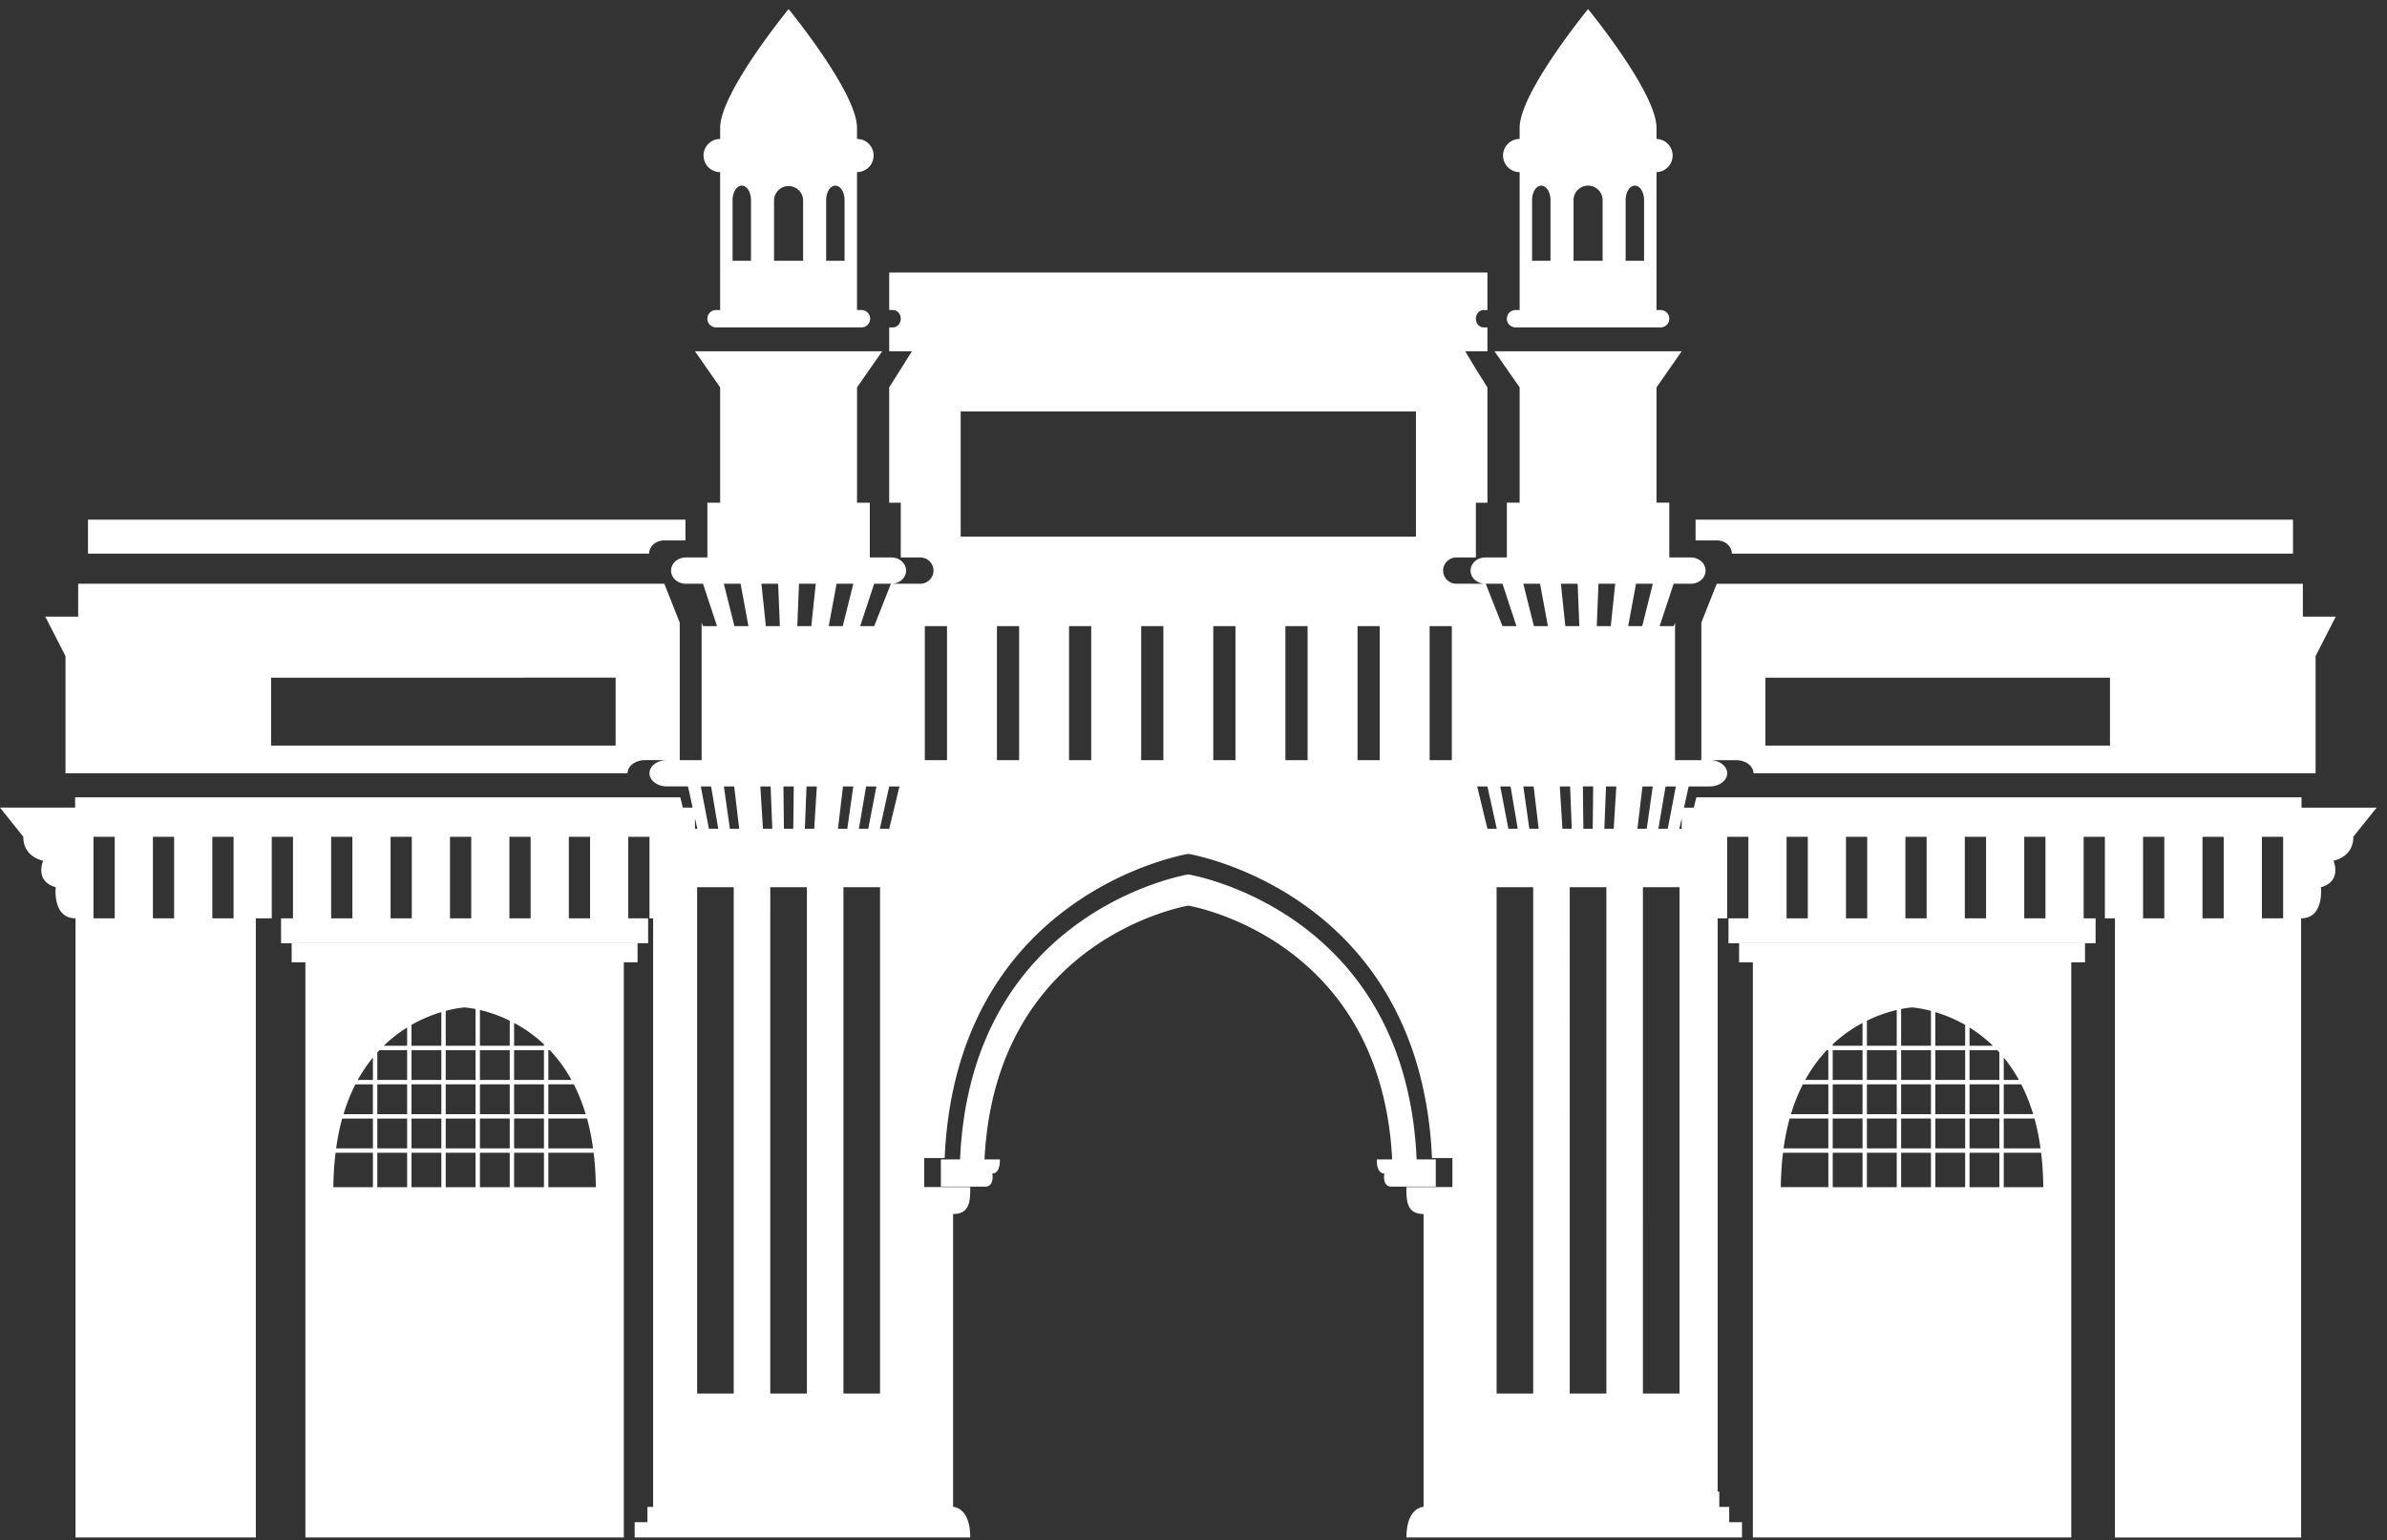
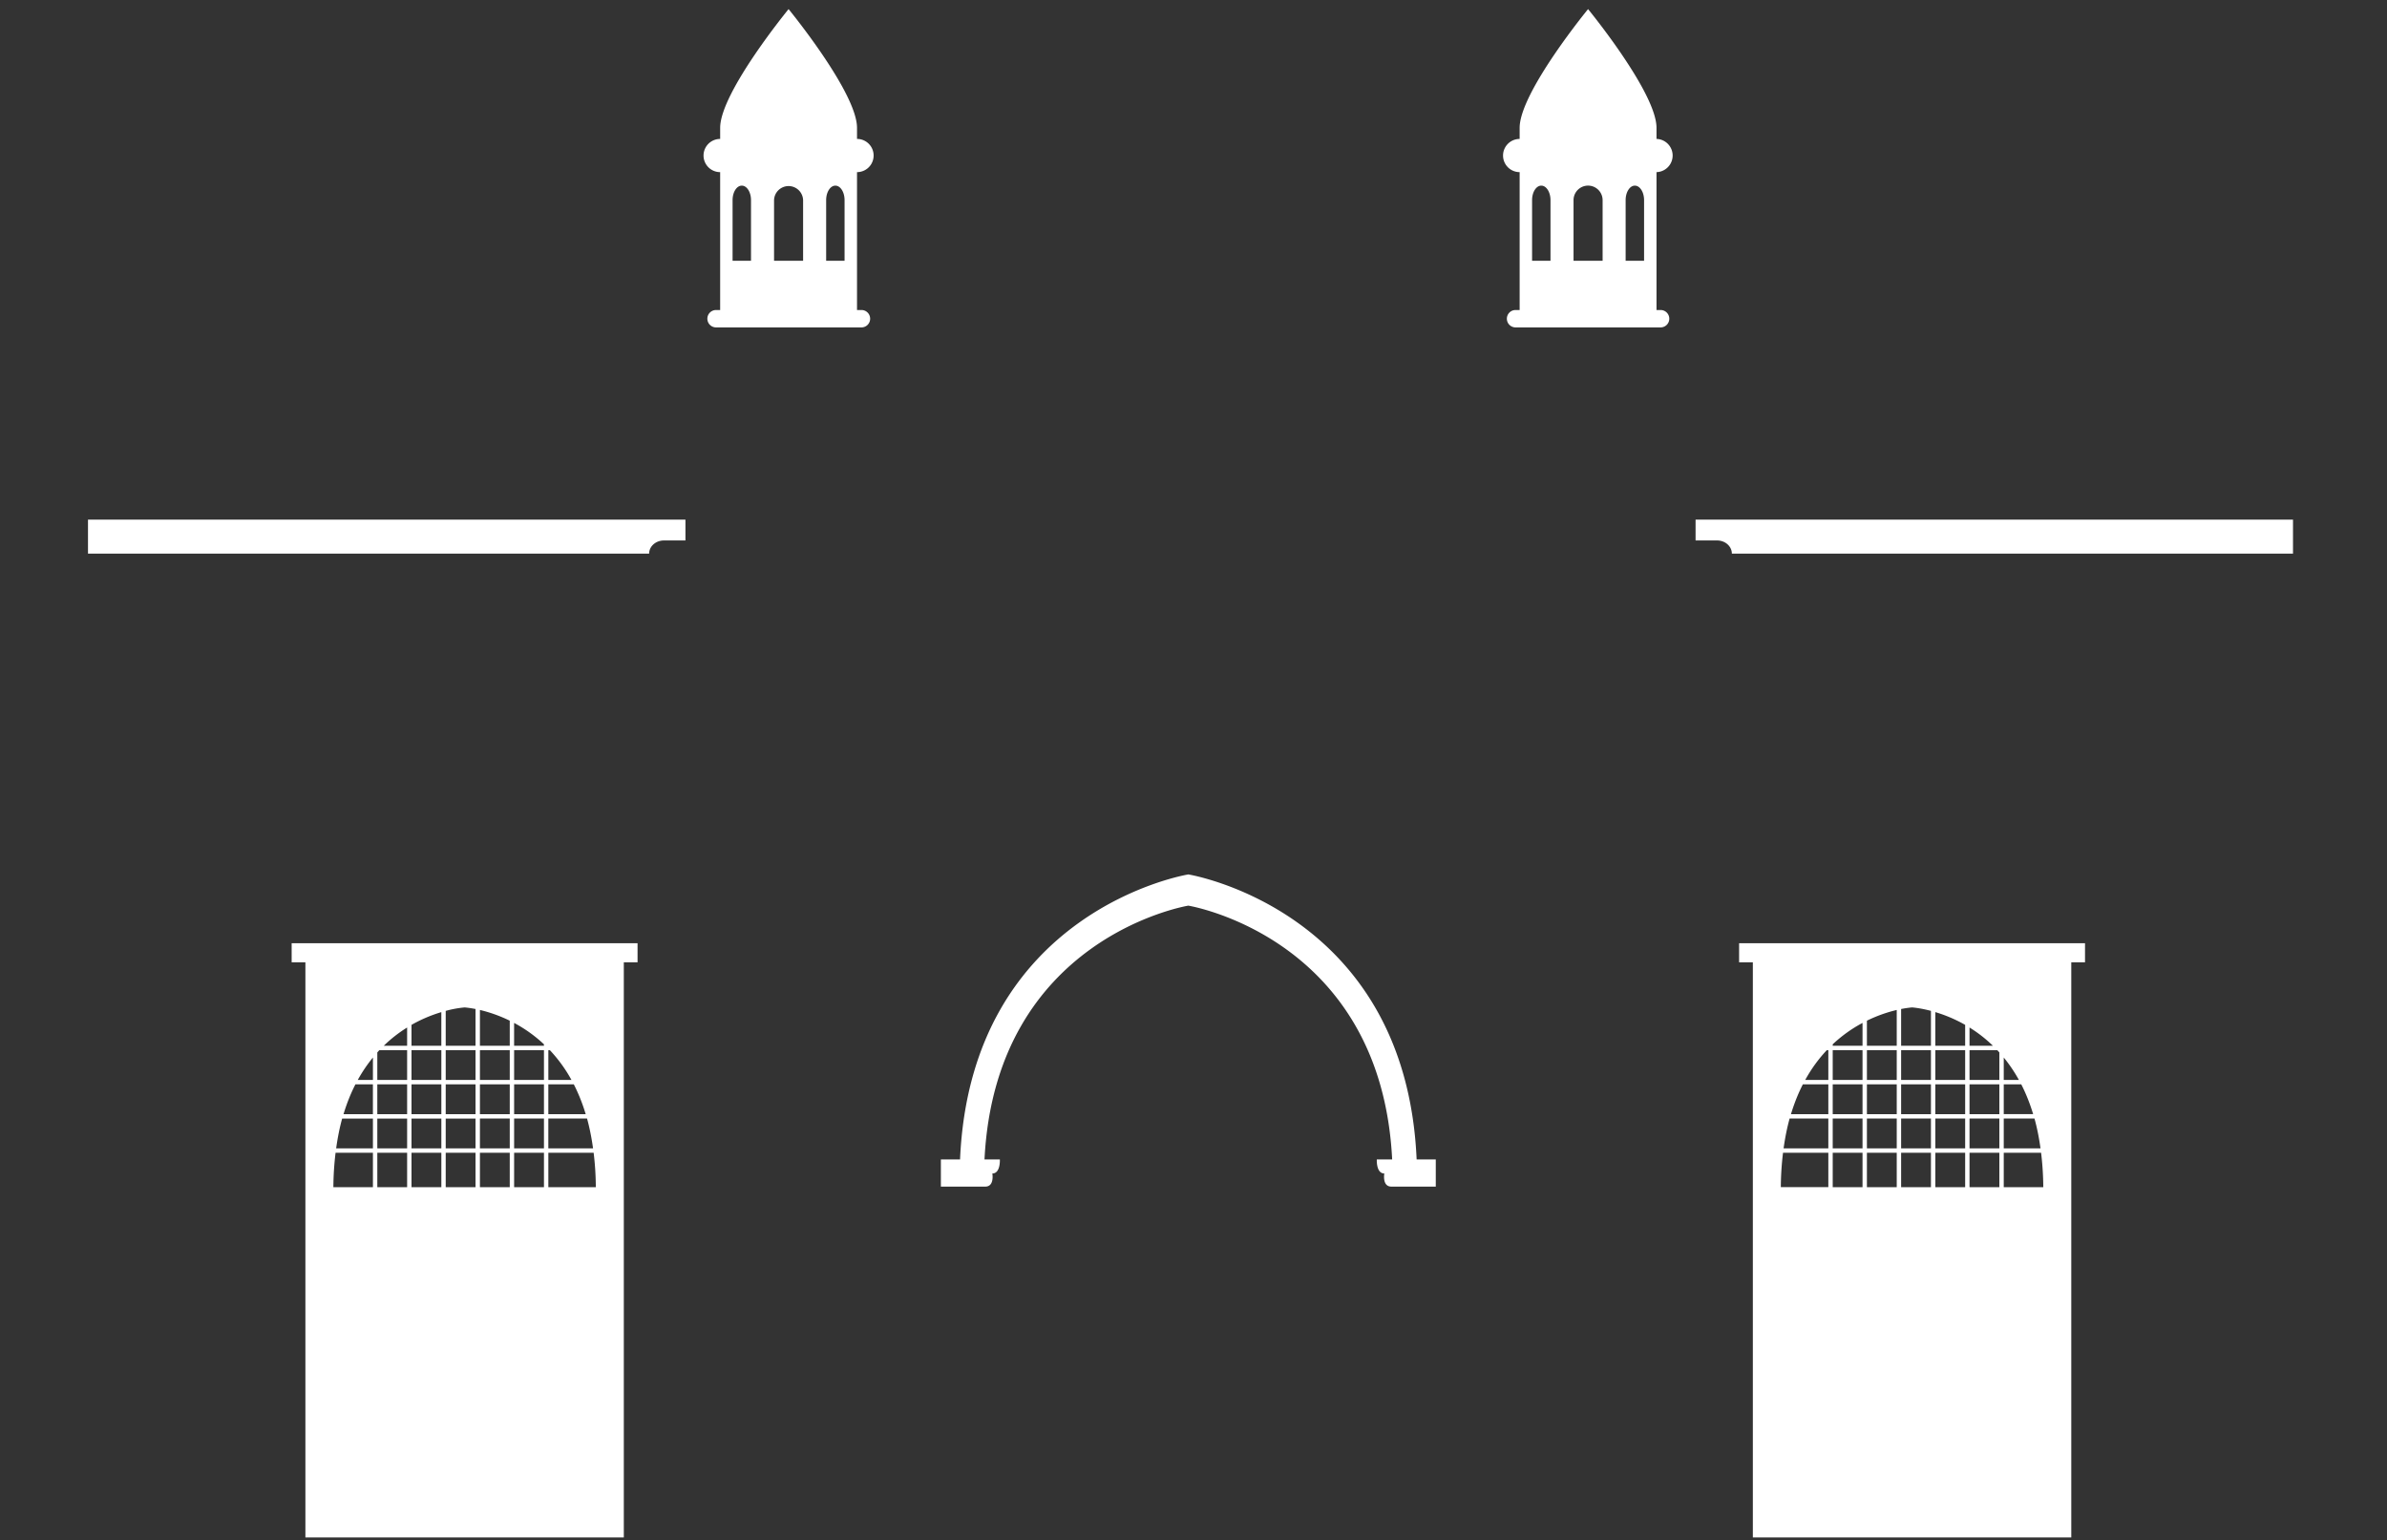
<svg xmlns="http://www.w3.org/2000/svg" width="172" height="111" fill="none" viewBox="0 0 172 111">
  <rect x="0" y="0" width="172" height="111" fill="#333333" stroke="none" />
  <path fill="#fff" d="M47.843 38.946h1.548v-1.5H6.34v2.448h40.435c0-.523.478-.948 1.067-.948ZM124.792 39.894h40.435v-2.448h-43.049v1.5h1.548c.59 0 1.066.425 1.066.948ZM45.94 67.97H21.016v1.378h.99v41.445H44.95V69.348h.99V67.97ZM24.18 83.069h2.692v2.48h-2.85c.006-.888.065-1.71.158-2.48Zm.475-2.465h2.217v2.15h-2.65c.107-.773.251-1.492.433-2.15Zm.956-2.465h1.26v2.15h-2.118c.24-.796.53-1.51.858-2.15Zm6.19-5.204v2.423h-2.149v-1.505a10.33 10.33 0 0 1 2.15-.918Zm1.677-.338c.017.001.314.021.787.114v2.647h-2.148v-2.513a7.664 7.664 0 0 1 1.361-.248Zm8.726 7.691h-2.693v-2.15h1.835c.328.641.618 1.355.858 2.15Zm.53 2.465h-3.223v-2.15h2.79c.182.659.326 1.378.433 2.15Zm-10.617-2.465v-2.15h2.148v2.15h-2.148Zm2.148.316v2.15h-2.148v-2.15h2.148Zm.317-2.465h2.149v2.15h-2.149v-2.15Zm2.464 0h2.15v2.15h-2.15v-2.15Zm0-.315v-2.15h2.15v2.15h-2.15Zm-.315 0h-2.149v-2.15h2.149v2.15Zm-2.466 0h-2.148v-2.15h2.148v2.15Zm-2.463 0h-2.15v-2.15h2.15v2.15Zm0 .315v2.15h-2.15v-2.15h2.15Zm-2.466 2.15h-2.148v-2.15h2.148v2.15Zm0 .315v2.15h-2.148v-2.15h2.148Zm.316 0h2.15v2.15h-2.15v-2.15Zm2.15 2.465v2.48h-2.15v-2.48h2.15Zm.315 0h2.148v2.48h-2.148v-2.48Zm2.465 0h2.149v2.48h-2.149v-2.48Zm0-.316v-2.15h2.149v2.15h-2.149Zm2.464-2.15h2.15v2.15h-2.15v-2.15Zm2.466-2.78v-2.149h.107a10.497 10.497 0 0 1 1.56 2.15h-1.667Zm-.317-2.465h-2.15v-1.645c.705.375 1.441.873 2.15 1.54v.105Zm-2.464 0h-2.149V72.78c.575.135 1.328.37 2.149.772v1.806Zm-7.395 0h-1.683a9.917 9.917 0 0 1 1.683-1.314v1.314Zm-1.998.316h1.998v2.15h-2.148v-1.985c.05-.055.1-.112.15-.165Zm-.466 2.15h-1.094c.336-.607.704-1.143 1.094-1.617v1.617Zm.316 5.245h2.148v2.48h-2.148v-2.48Zm9.858 0h2.15v2.48h-2.15v-2.48Zm2.466 0h3.264c.094.77.152 1.592.157 2.48h-3.421v-2.48ZM51.891 12.404h.001v9.936h-.295a.626.626 0 1 0 0 1.253h10.451a.627.627 0 1 0 0-1.253h-.294v-9.936a1.196 1.196 0 1 0 0-2.393v-.8c0-2.544-4.931-8.554-4.931-8.554s-4.93 6.01-4.93 8.555v.8h-.002a1.196 1.196 0 0 0 0 2.392Zm8.966 2.02v4.366H59.53v-4.367c0-.578.297-1.046.664-1.046.367 0 .663.468.663 1.046Zm-2.988 0v4.366h-2.093v-4.367a1.047 1.047 0 0 1 2.093 0Zm-3.754 0v4.366h-1.328v-4.367c0-.578.297-1.046.664-1.046.367 0 .664.468.664 1.046Z" />
-   <path fill="#fff" d="M171.255 58.198h-5.414v-.74h-43.608l-.181.74h-.708l.336-1.527h1.513c.697 0 1.262-.424 1.262-.947 0-.524-.565-.947-1.262-.947h1.895c.698 0 1.262.423 1.262.947h40.503v-8.446l1.455-2.843h-2.37v-2.368h-42.236l-.938 2.368-.172.436V54.777h-1.894V44.87l-.1.25h-1.01l1.01-3.054h1.234c.59 0 1.066-.424 1.066-.947 0-.523-.476-.948-1.066-.948h-1.548v-3.948h-.921v-8.307l1.814-2.602h-13.49l1.814 2.602v8.307h-.921v3.948h-1.55c-.588 0-1.065.425-1.065.948 0 .523.477.947 1.065.947h-2.08a.955.955 0 0 1-.963-.947c0-.523.431-.948.963-.948h1.398v-3.948h.832v-8.307l-.819-1.302-.781-1.3h1.6v-1.721h-.266c-.313 0-.566-.28-.566-.627 0-.346.253-.626.566-.626h.266v-2.698H64.074v2.698h.266c.313 0 .566.28.566.626s-.253.627-.566.627h-.266v1.72h1.638l-.819 1.301-.82 1.302v8.307h.834v3.948h1.398c.53 0 .961.425.961.948a.955.955 0 0 1-.961.947h-2.08c.588 0 1.065-.424 1.065-.947 0-.523-.477-.948-1.065-.948h-1.549v-3.948h-.921v-8.307l1.814-2.602h-13.49l1.814 2.602v8.307h-.921v3.948h-1.55c-.588 0-1.066.425-1.066.948 0 .523.478.947 1.066.947h1.234l1.01 3.054h-1.01l-.099-.25v9.907H48.98V44.87l-.173-.436-.938-2.368H5.633v2.368H3.263l1.455 2.843v8.446H45.22c0-.524.563-.947 1.262-.947h1.58c-.699 0-1.262.423-1.262.947 0 .523.563.947 1.262.947h1.512l.337 1.527h-.71l-.18-.74H5.413v.74H0l1.684 2.104s-.13 1.337 1.425 1.727c0 0-.647 1.474.908 1.904 0 0-.26 2.243 1.425 2.243v44.617h12.993V66.176h1.147v-5.874h1.53v5.874h-.86v1.794h26.451v-1.794H45.27v-5.874h1.53v5.874h.262v42.412h-.41v1.102h-.92v1.103h24.18c0-2.206-1.236-2.206-1.236-2.206V87.483c1.186 0 1.244-.891 1.238-1.942h-3.318V83.45h1.474c.837-19.214 17.556-21.919 17.556-21.919s16.72 2.705 17.558 21.919h1.472v2.091h-3.317c-.008 1.05.053 1.942 1.238 1.942v21.104s-1.233 0-1.233 2.206h-.002 24.18v-1.103h-.921v-1.102h-.714v-1.104h-.117V66.176h.684v-5.873h1.529v5.873h-1.433v1.794h26.452v-1.794h-.859v-5.873h1.528v5.873h.726v44.618h13.414V66.176c1.685 0 1.426-2.243 1.426-2.243 1.555-.43.907-1.904.907-1.904 1.555-.389 1.425-1.727 1.425-1.727l1.686-2.104Zm-19.216-4.468h-24.83v-4.898h24.83v4.898ZM69.224 38.67V29.65h32.806v9.022H69.224ZM44.36 53.73H19.533v-4.898H44.36v4.898Zm76.816 5.994h-.169l.169-.765v.765Zm-.418-3.053-.586 3.053h-.675l.519-3.053h.742Zm-5.034 0h.743l-.189 3.053h-.674l.12-3.053Zm-2.467 3.053h-.673l-.189-3.053h.742l.12 3.053Zm-5.417 4.208h2.637v36.488h-2.637V63.932Zm3.033-4.208h-.673l-.433-3.053h.742l.364 3.053Zm-1.51 0h-.673l-.587-3.053h.743l.517 3.053Zm-4.749-4.947h-1.598V45.12h1.598v9.657Zm-5.197 0H97.82V45.12h1.598v9.657Zm-5.196 0h-1.598V45.12h1.598v9.657Zm-5.197 0h-1.598V45.12h1.598v9.657Zm-5.196 0H82.23V45.12h1.598v9.657Zm-5.197 0h-1.598V45.12h1.598v9.657Zm-5.196 0h-1.598V45.12h1.598v9.657Zm-5.197 0H66.64V45.12h1.598v9.657Zm-4.824 45.643h-2.638V63.932h2.638v36.488Zm-.85-40.696h-.673l.519-3.053h.743l-.589 3.053Zm-1.51 0h-.673l.364-3.053h.742l-.433 3.053Zm-2.383 0h-.674l.12-3.053h.743l-.19 3.053Zm-3.02 0h-.674l-.189-3.053h.742l.12 3.053Zm-2.385 0h-.672l-.433-3.053h.742l.363 3.053Zm2.237 4.208h2.641v36.488h-2.641V63.932Zm.95-7.261h.743l-.035 3.053h-.674l-.034-3.053Zm7.62 3.053h-.672l.673-3.053h.742l-.033.133h-.005l-.243 1.024-.461 1.896Zm42.403-2.92h-.005l-.033-.133h.742l.673 3.053h-.673l-.46-1.896-.244-1.024Zm6.634 43.616V63.932h2.641v36.488h-2.641Zm.949-43.75h.742l-.034 3.054h-.673l-.035-3.053Zm3.93 3.054.363-3.053h.742l-.434 3.053h-.671Zm-2.807-17.658h1.207l-.321 3.054h-1.01l.124-3.054Zm-1.379 3.054h-1.009l-.321-3.054h1.208l.122 3.054Zm-2.265 0h-1.009l-.765-3.054h1.208l.566 3.054Zm6.796 0h-1.012l.567-3.054h1.209l-.764 3.054Zm-10.07-3.054 1.009 3.054h-1.009l-1.208-3.054h1.208Zm-44.065 0L62.99 45.12h-1.01l1.01-3.054h1.21Zm-8.002 3.054h-1.01l-.321-3.054h1.206l.125 3.054Zm1.377-3.054h1.208l-.321 3.054h-1.01l.123-3.054Zm2.709 0h1.207l-.764 3.054h-1.01l.567-3.054Zm-6.918 0 .566 3.054h-1.01l-.764-3.054h1.208Zm-2.126 14.605.518 3.053h-.674l-.587-3.053h.743Zm-.991 3.053h-.17v-.765l.17.765Zm-43.51 6.452v-5.874h1.53v5.874h-1.53Zm4.281 0v-5.874h1.528v5.874H11.02Zm5.81 0H15.3v-5.874h1.53v5.874Zm7.034 0v-5.874h1.53v5.874h-1.53Zm4.282 0v-5.874h1.528v5.874h-1.528Zm4.281 0v-5.874h1.53v5.874h-1.53Zm4.281 0v-5.874h1.53v5.874h-1.53Zm5.81 0H40.99v-5.874h1.529v5.874Zm7.716-2.244h2.638v36.488h-2.638V63.932Zm70.789 36.488h-2.638V63.932h2.638v36.488Zm7.714-34.244v-5.874h1.529v5.874h-1.529Zm4.281 0v-5.874h1.53v5.874h-1.53Zm4.282 0v-5.874h1.529v5.874h-1.529Zm4.281 0v-5.874h1.53v5.874h-1.53Zm5.811 0h-1.529v-5.874h1.529v5.874Zm7.034 0v-5.874h1.529v5.874h-1.529Zm4.281 0v-5.874h1.529v5.874h-1.529Zm5.811 0h-1.53v-5.874h1.53v5.874Z" />
  <path fill="#fff" d="M125.314 69.348h.991v41.445h22.945V69.348h.99V67.97h-24.926v1.378Zm3.165 13.72h3.265v2.48h-3.423c.006-.888.064-1.709.158-2.48Zm.475-2.465h2.79v2.15h-3.224c.107-.772.252-1.491.434-2.15Zm.954-2.464h1.836v2.15h-2.694c.242-.796.531-1.51.858-2.15Zm4.3-4.426v1.645h-2.148v-.105a9.984 9.984 0 0 1 2.148-1.54Zm2.465-.933v2.578h-2.149v-1.806a10.262 10.262 0 0 1 2.149-.772Zm1.104-.183c.022 0 .559.036 1.361.248v2.513h-2.149V72.71c.474-.092.772-.112.788-.113Zm8.726 7.69h-2.119v-2.149h1.261c.328.64.617 1.355.858 2.15Zm.53 2.466h-2.649v-2.15h2.215c.183.659.327 1.378.434 2.15Zm-5.43-2.465h-2.15v-2.15h2.15v2.15Zm.315-2.15h2.15v2.15h-2.15v-2.15Zm-4.929 2.15v-2.15h2.149v2.15h-2.149Zm2.149.315v2.15h-2.149v-2.15h2.149Zm-2.465-.315h-2.149v-2.15h2.149v2.15Zm2.781-2.465v-2.149h2.149v2.15h-2.149Zm-.316 0h-2.149v-2.149h2.149v2.15Zm-2.465 0h-2.149v-2.149h2.149v2.15Zm-2.465 0h-2.148v-2.149h2.148v2.15Zm0 .316v2.15h-2.148v-2.15h2.148Zm0 2.464v2.15h-2.148v-2.15h2.148Zm.316 0h2.149v2.15h-2.149v-2.15Zm2.149 2.466v2.48h-2.149v-2.48h2.149Zm.316 0h2.149v2.48h-2.149v-2.48Zm2.465 0h2.149v2.48h-2.149v-2.48Zm0-.316v-2.15h2.149v2.15h-2.149Zm2.464-2.15h2.15v2.15h-2.15v-2.15Zm2.466-2.78v-1.617c.388.475.756 1.01 1.093 1.617h-1.093Zm-.316 0h-2.15v-2.149h1.998c.051.053.101.11.152.165v1.984Zm-2.15-2.465v-1.314c.562.347 1.134.78 1.685 1.314h-1.685Zm-.315 0h-2.15v-2.424c.624.187 1.368.474 2.15.919v1.505Zm-9.966.316h.107v2.15h-1.667c.466-.846.998-1.556 1.56-2.15Zm.423 7.395h2.148v2.48h-2.148v-2.48Zm9.858 0h2.15v2.48h-2.15v-2.48Zm2.466 0h2.691c.094.77.151 1.591.158 2.48h-2.849v-2.48ZM109.501 12.404v9.936h-.294a.626.626 0 1 0 0 1.253h10.45a.626.626 0 1 0 0-1.253h-.294v-9.936a1.197 1.197 0 0 0 0-2.393v-.8c0-2.544-4.932-8.554-4.932-8.554s-4.93 6.01-4.93 8.555v.8a1.196 1.196 0 1 0 0 2.392Zm8.966 2.02v4.366h-1.329v-4.367c0-.578.298-1.046.665-1.046.367 0 .664.468.664 1.046Zm-2.988 0v4.366h-2.095v-4.367a1.047 1.047 0 0 1 2.095 0Zm-3.755 0v4.366h-1.327v-4.367c0-.578.297-1.046.663-1.046.367 0 .664.468.664 1.046ZM103.458 83.55h-1.38c-.785-18.004-16.45-20.538-16.45-20.538s-15.666 2.534-16.45 20.537h-1.381v1.959h3.201c.676 0 .507-.946.507-.946.6 0 .541-1.013.541-1.013H70.94c.806-16.025 14.687-18.287 14.687-18.287s13.882 2.262 14.688 18.287h-1.106s-.06 1.013.54 1.013c0 0-.169.946.508.946h3.201v-1.959Z" />
</svg>